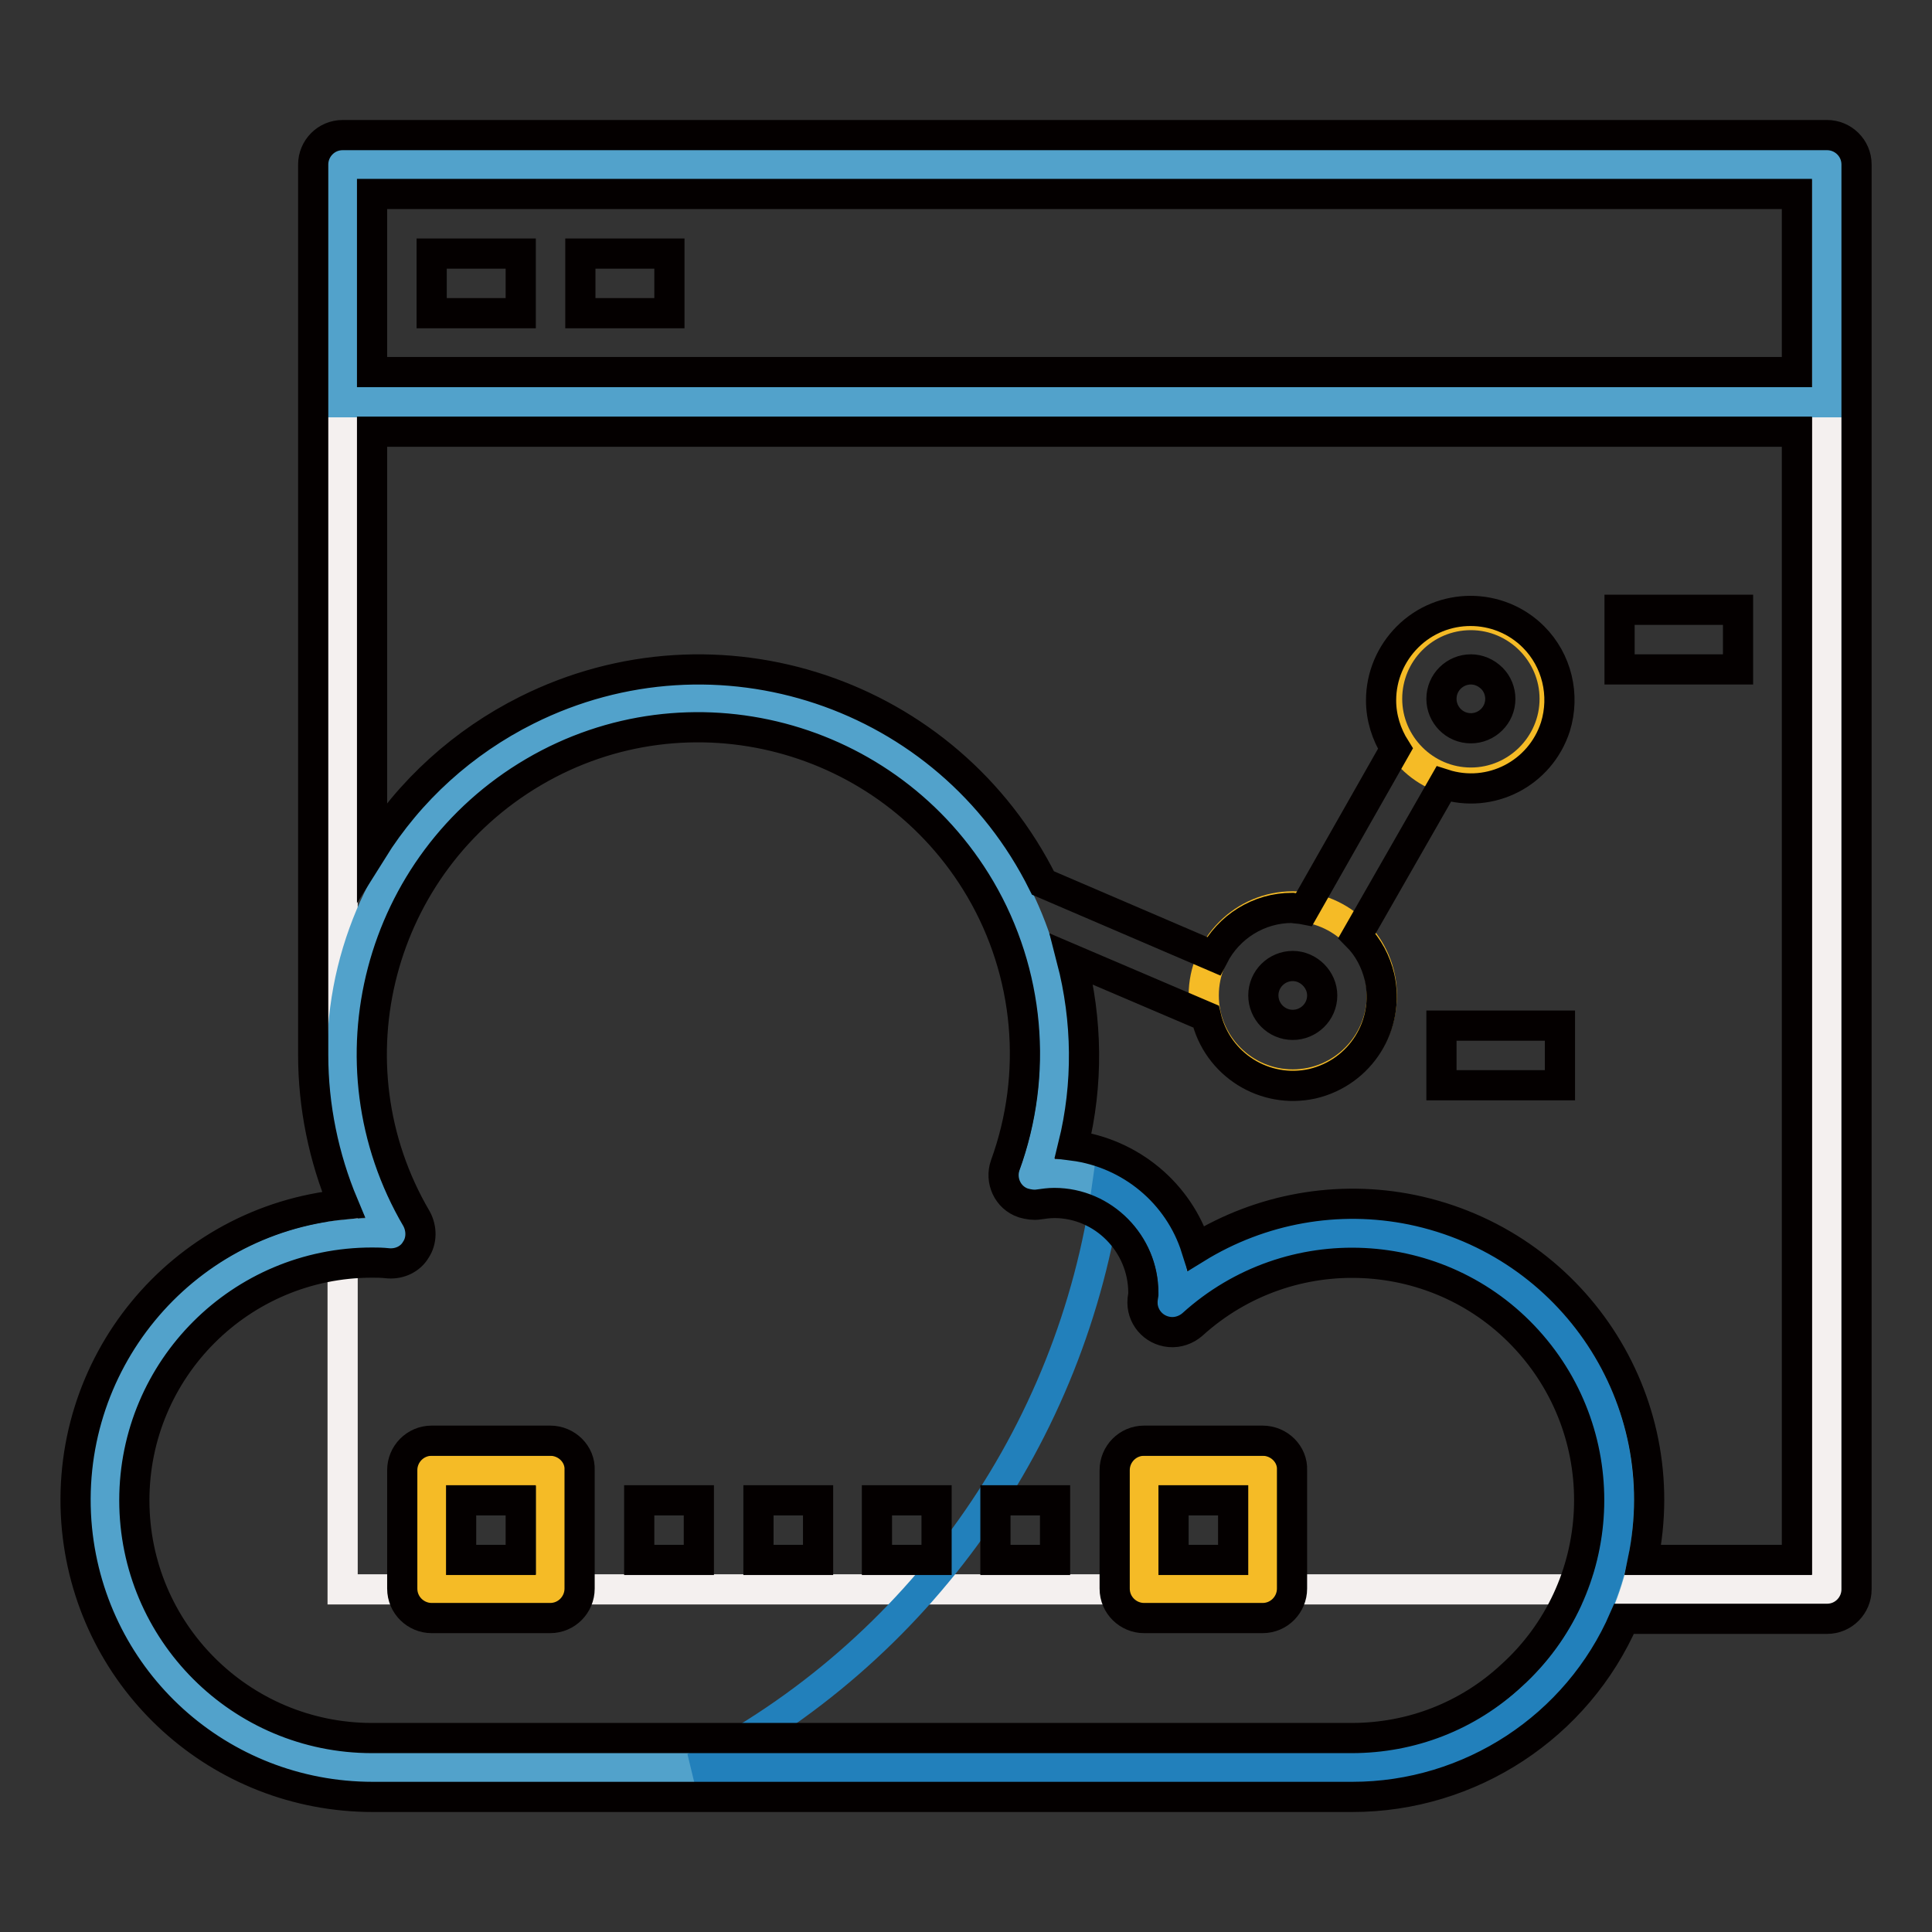
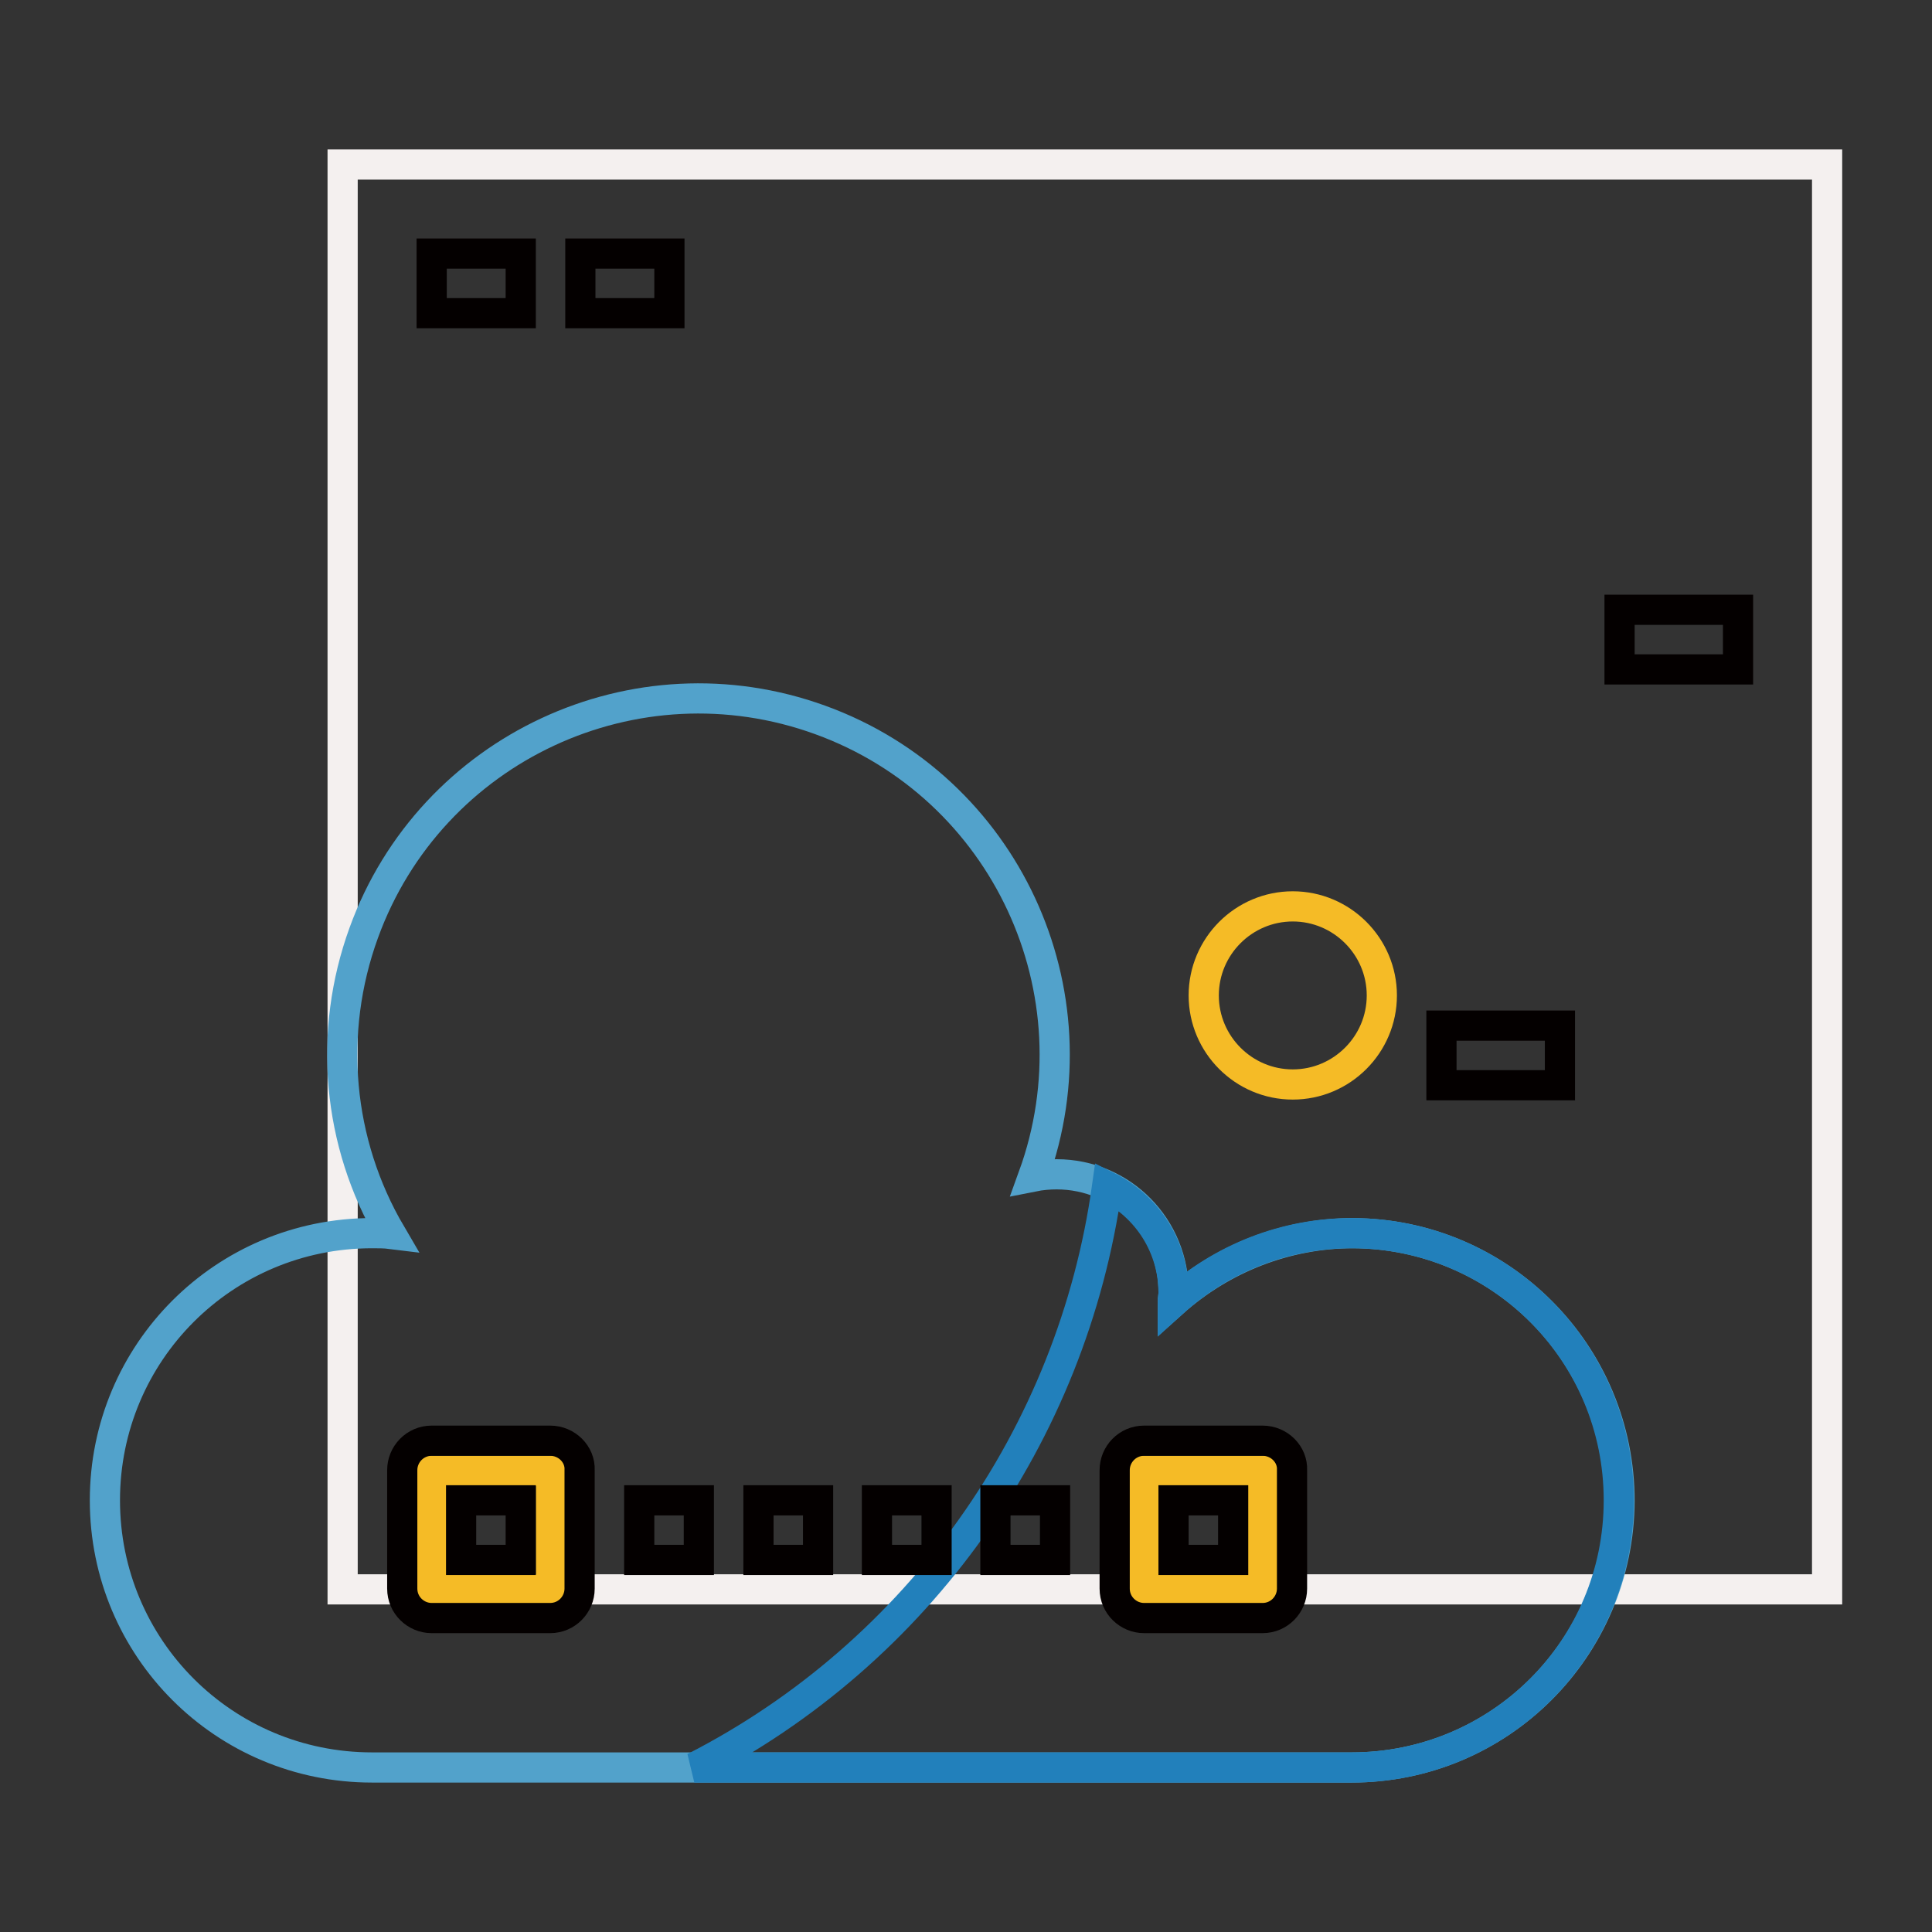
<svg xmlns="http://www.w3.org/2000/svg" version="1.1" x="0px" y="0px" viewBox="0 0 256 256" enable-background="new 0 0 256 256" xml:space="preserve">
  <rect x="0" y="0" width="256" height="256" fill="#333333" stroke="none" />
  <g>
    <path stroke-width="4" fill-opacity="0" stroke="#f4f0ef" d="M45.4,21.8h196.7v188.8H45.4V21.8z" />
    <path stroke-width="4" fill-opacity="0" stroke="#52a2cb" d="M179.1,234.2c19.6,0,35.4-15.8,35.5-35.3c0-19.6-15.8-35.4-35.3-35.5c-8.8,0-17.3,3.3-23.9,9.2 c0-0.4,0.1-0.9,0.1-1.3c0.1-8.6-6.8-15.7-15.5-15.7c-1,0-2.1,0.1-3.1,0.3c8.9-24.5-3.7-51.6-28.2-60.5 c-24.5-8.9-51.6,3.7-60.5,28.2c-4.8,13.2-3.5,27.8,3.6,39.9c-0.8-0.1-1.7-0.1-2.5-0.1c-19.6,0-35.4,15.8-35.4,35.4 s15.8,35.4,35.4,35.4L179.1,234.2L179.1,234.2z" />
    <path stroke-width="4" fill-opacity="0" stroke="#2280bb" d="M179.1,163.4c-8.8,0-17.2,3.3-23.7,9.2c0-0.4,0.1-0.9,0.1-1.3c0-6-3.4-11.4-8.8-14.1 c-4.6,33-25,61.8-54.7,77h87.1c19.6,0,35.4-15.8,35.4-35.4C214.5,179.2,198.7,163.4,179.1,163.4L179.1,163.4z" />
    <path stroke-width="4" fill-opacity="0" stroke="#f5bb26" d="M159.5,131.9c0,6.5,5.3,11.8,11.8,11.8s11.8-5.3,11.8-11.8l0,0c0-6.5-5.3-11.8-11.8-11.8 S159.5,125.4,159.5,131.9z" />
-     <path stroke-width="4" fill-opacity="0" stroke="#f5bb26" d="M183.8,92.6c0,6.1,5,11.1,11.1,11.1c6.1,0,11.1-5,11.1-11.1c0-6.1-5-11.1-11.1-11.1 C188.7,81.5,183.8,86.5,183.8,92.6z" />
    <path stroke-width="4" fill-opacity="0" stroke="#f5bb26" d="M57.2,194.9H73v15.7H57.2V194.9z M151.6,194.9h15.7v15.7h-15.7V194.9z" />
-     <path stroke-width="4" fill-opacity="0" stroke="#52a2cb" d="M45.4,21.8h196.7v31.5H45.4V21.8z" />
    <path stroke-width="4" fill-opacity="0" stroke="#040000" d="M191,135.9h15.7v7.9H191V135.9z M214.6,80.8h15.7v7.9h-15.7V80.8z" />
-     <path stroke-width="4" fill-opacity="0" stroke="#040000" d="M242.1,17.9H45.4c-2.2,0-3.9,1.8-3.9,3.9v118c0,6.8,1.4,13.6,4,19.8c-21.6,2.1-37.4,21.3-35.3,43 c2,20.2,18.9,35.5,39.2,35.5h129.8c15.6,0,29.8-9.3,36-23.6h26.9c2.2,0,3.9-1.8,3.9-3.9V21.8C246,19.6,244.2,17.9,242.1,17.9 C242.1,17.9,242.1,17.9,242.1,17.9L242.1,17.9z M238.1,25.7v23.6H49.3V25.7H238.1L238.1,25.7z M179.1,230.3H49.3 c-17.4,0-31.5-14.1-31.5-31.5c0-17.4,14.1-31.5,31.5-31.5c0.6,0,1.3,0,2.2,0.1c1.5,0.1,2.9-0.6,3.6-1.8c0.8-1.2,0.8-2.8,0.1-4.1 c-12.1-20.6-5.1-47.1,15.5-59.2c20.6-12.1,47.1-5.1,59.2,15.5c6.5,11.1,7.7,24.5,3.3,36.6c-0.7,2,0.3,4.3,2.4,5 c0.7,0.2,1.4,0.3,2,0.2c0.7-0.1,1.4-0.2,2.1-0.2c6.5,0,11.8,5.4,11.8,11.9c0,0.1,0,0.1,0,0.2l-0.1,0.7c-0.2,2.2,1.4,4.1,3.6,4.3 c1.1,0.1,2.2-0.3,3-1c12.9-11.7,32.8-10.7,44.4,2.1c11.7,12.9,10.7,32.8-2.1,44.4C194.5,227.4,187,230.3,179.1,230.3L179.1,230.3z  M217.7,206.7c4.4-21.3-9.3-42-30.6-46.4c-9.8-2-20-0.2-28.6,5.1c-2.3-7.3-8.7-12.6-16.3-13.6c2-8.1,1.9-16.6-0.2-24.7l17.8,7.6 c1.5,6.4,7.8,10.3,14.1,8.9c6.4-1.5,10.3-7.8,8.9-14.1c-0.5-2.1-1.5-4-3-5.5l11.5-20.1c6.2,2,12.8-1.4,14.8-7.6 c1.3-4.2,0.2-8.8-2.9-11.9c-4.6-4.6-12.1-4.6-16.7,0c-2.2,2.2-3.5,5.2-3.5,8.4c0,2.3,0.7,4.5,1.9,6.4l-12.1,21.3 c-0.5-0.1-1-0.1-1.6-0.2c-4.4,0-8.4,2.5-10.4,6.4l-22.6-9.7C125.6,91.7,95,81.5,69.8,94.1c-8.4,4.2-15.5,10.6-20.5,18.6V57.2h188.8 v149.5H217.7L217.7,206.7z M175.2,131.9c0,2.2-1.8,3.9-3.9,3.9c-2.2,0-3.9-1.8-3.9-3.9c0-2.2,1.8-3.9,3.9-3.9 C173.4,128,175.2,129.8,175.2,131.9z M198.8,92.6c0,2.2-1.8,3.9-3.9,3.9c-2.2,0-3.9-1.8-3.9-3.9c0-2.2,1.8-3.9,3.9-3.9 c1,0,2,0.4,2.8,1.2C198.4,90.6,198.8,91.6,198.8,92.6z" />
    <path stroke-width="4" fill-opacity="0" stroke="#040000" d="M57.2,33.6H69v7.9H57.2V33.6z M76.9,33.6h11.8v7.9H76.9V33.6z M84.7,198.8h7.9v7.9h-7.9V198.8z  M100.5,198.8h7.9v7.9h-7.9V198.8z M116.2,198.8h7.9v7.9h-7.9V198.8z M131.9,198.8h7.9v7.9h-7.9V198.8z M72.9,190.9H57.2 c-2.2,0-3.9,1.8-3.9,3.9v15.7c0,2.2,1.8,3.9,3.9,3.9h15.7c2.2,0,3.9-1.8,3.9-3.9v-15.7C76.9,192.7,75.1,190.9,72.9,190.9 C72.9,190.9,72.9,190.9,72.9,190.9z M69,206.7h-7.9v-7.9H69V206.7z M167.3,190.9h-15.7c-2.2,0-3.9,1.8-3.9,3.9v15.7 c0,2.2,1.8,3.9,3.9,3.9h15.7c2.2,0,3.9-1.8,3.9-3.9v-15.7C171.3,192.7,169.5,190.9,167.3,190.9 C167.3,190.9,167.3,190.9,167.3,190.9z M163.4,206.7h-7.9v-7.9h7.9V206.7z" />
  </g>
</svg>